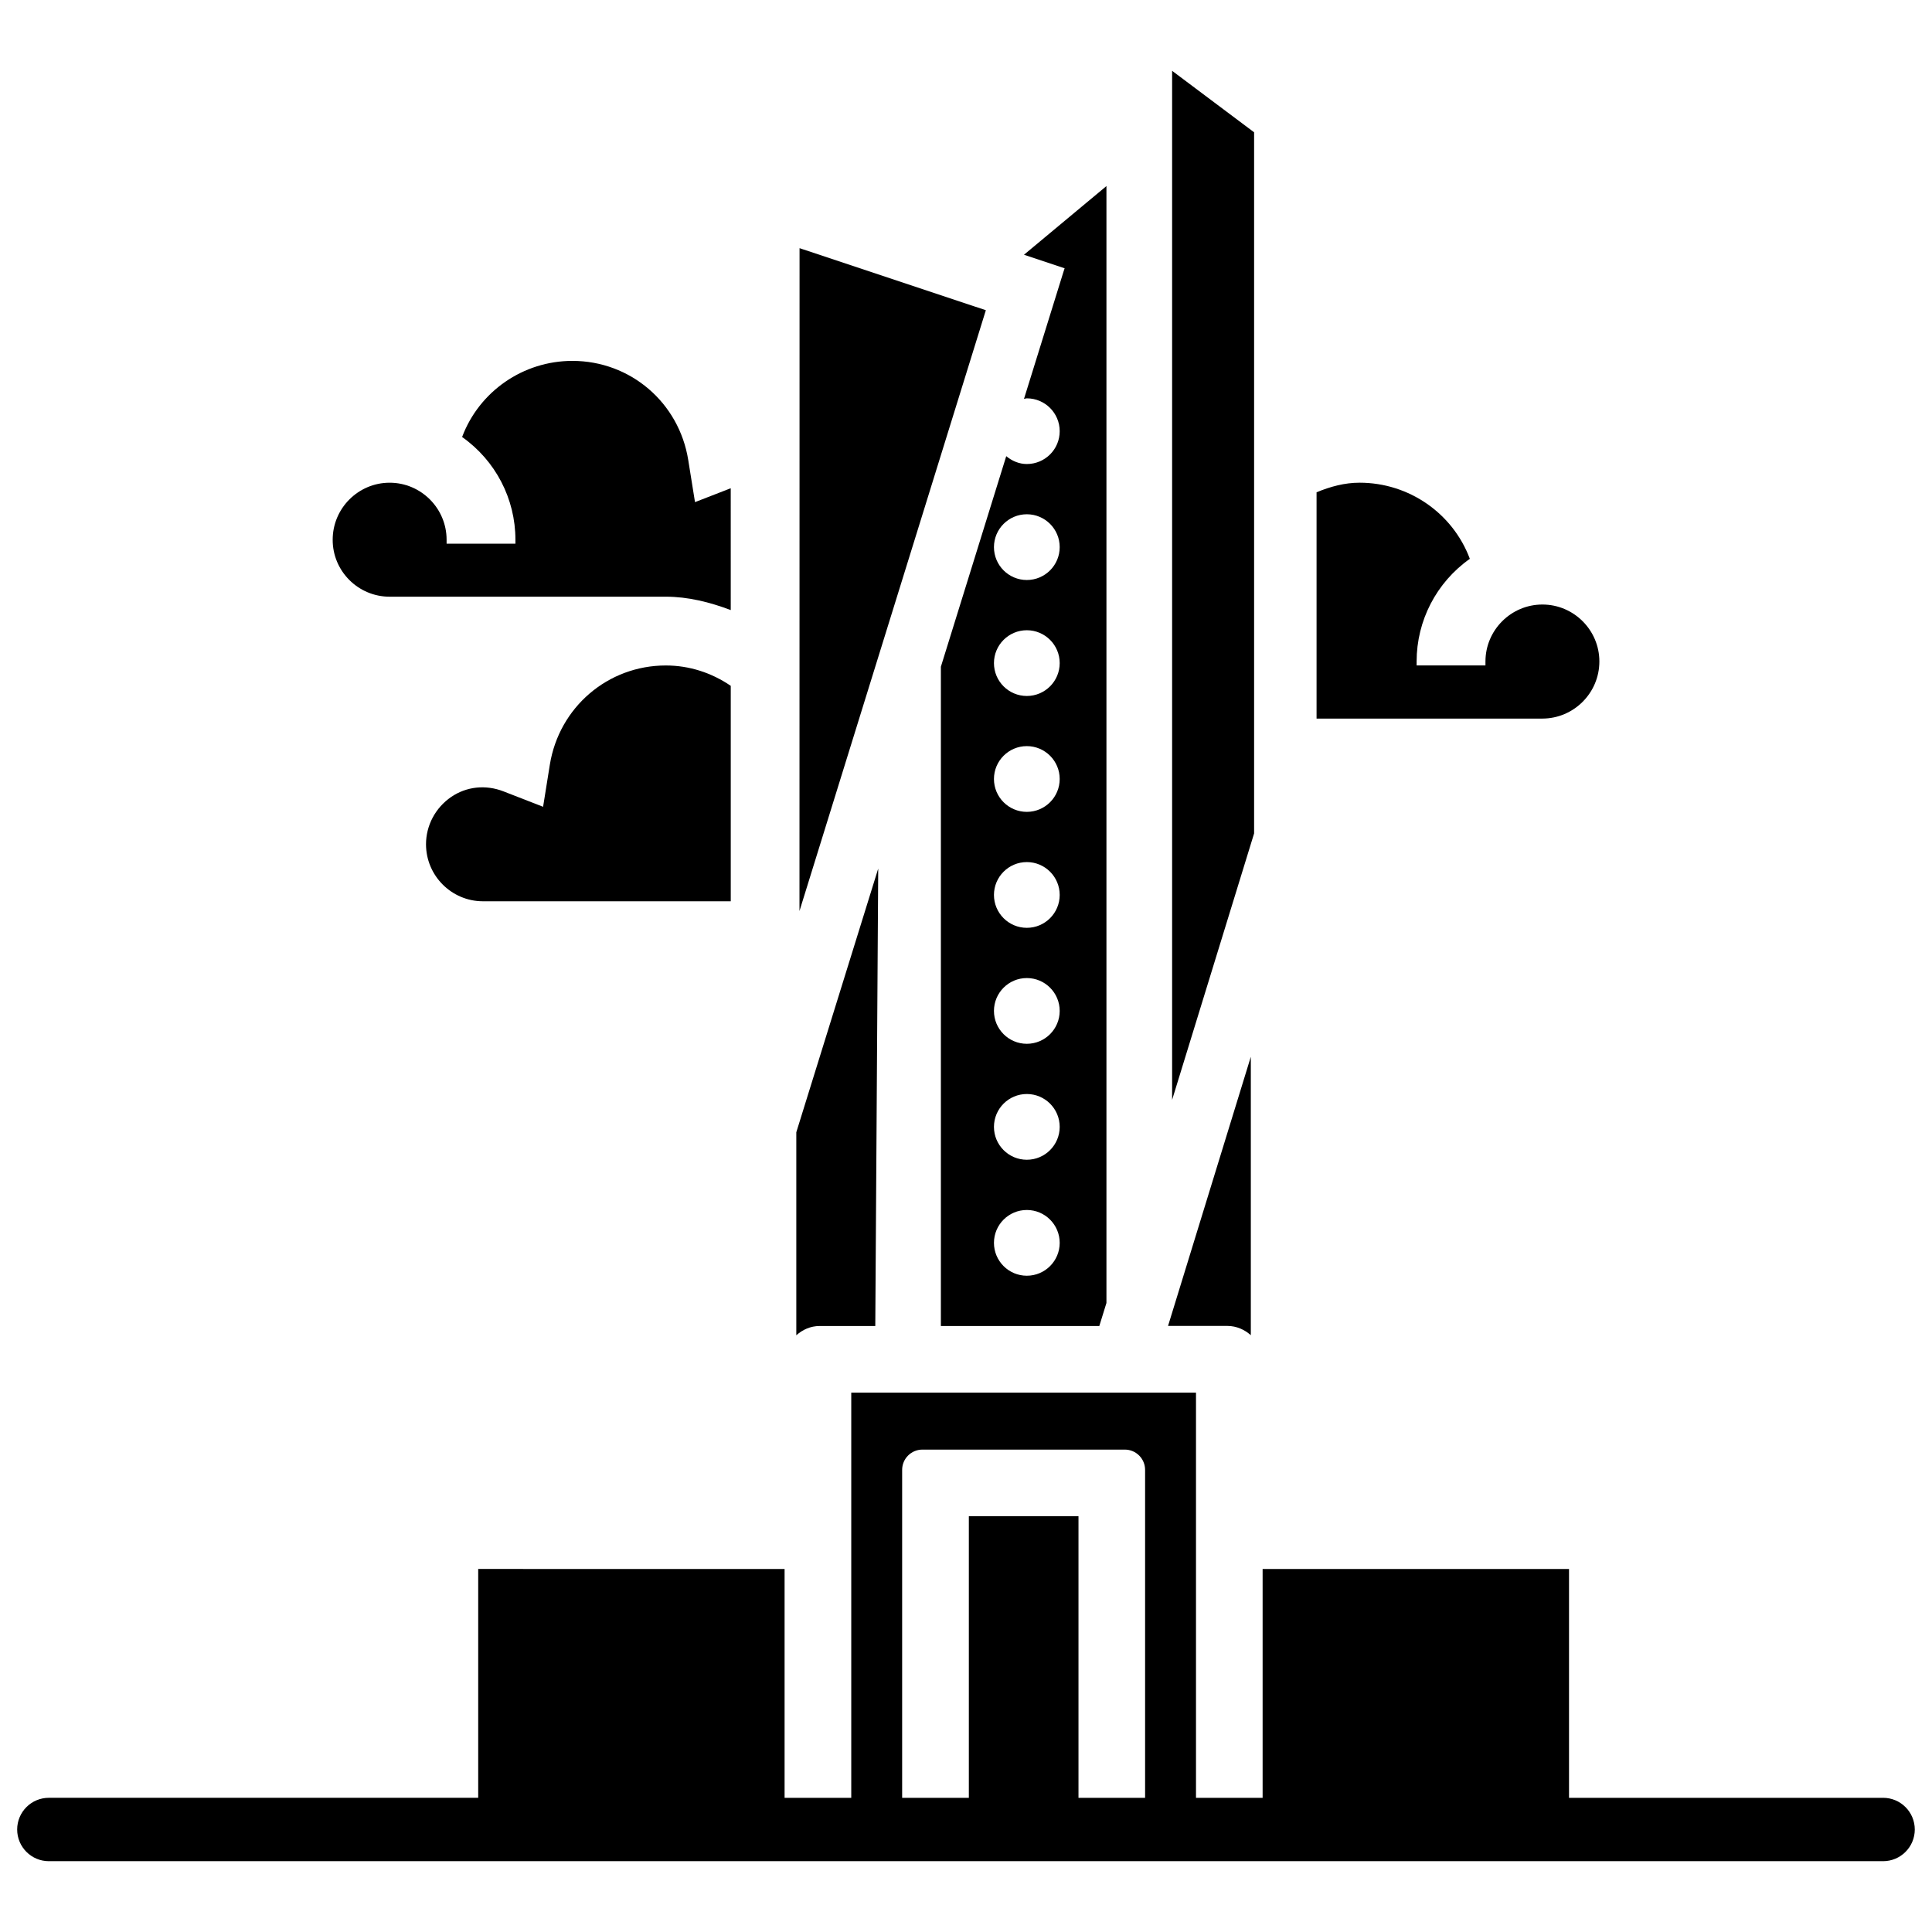
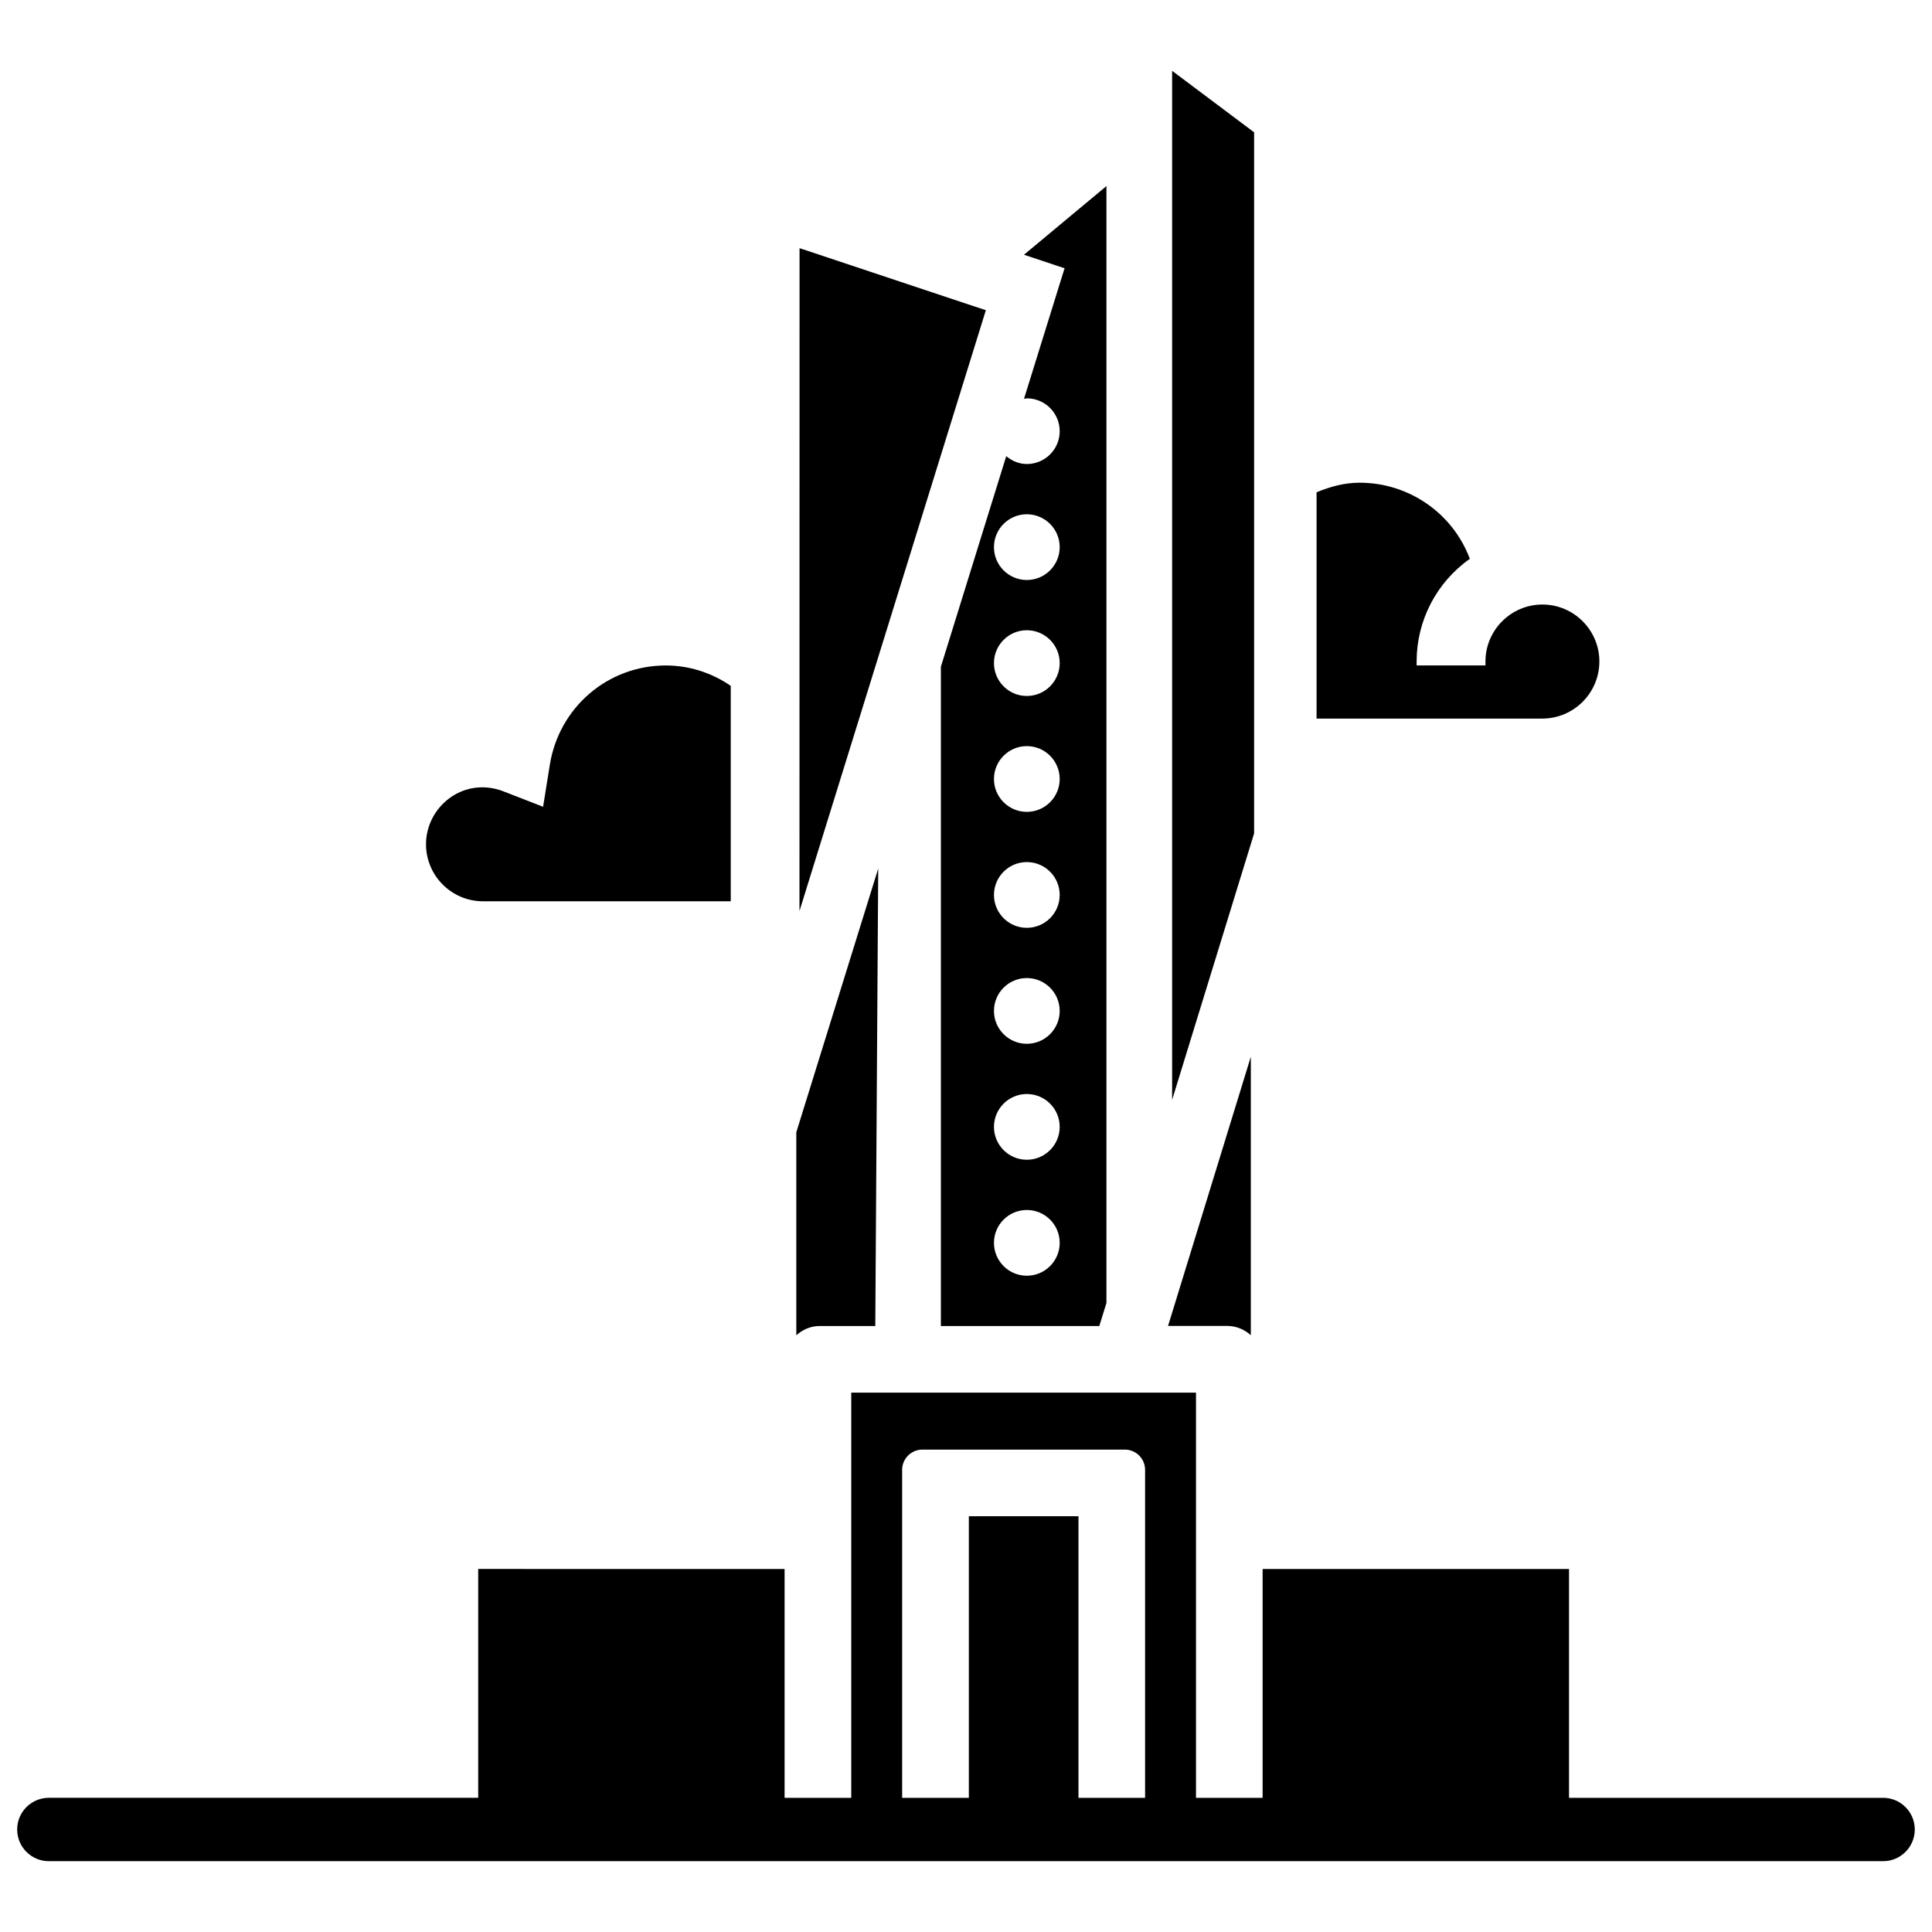
<svg xmlns="http://www.w3.org/2000/svg" width="800px" height="800px" version="1.1" viewBox="144 144 512 512">
  <defs>
    <clipPath id="a">
      <path d="m148.09 513h503.81v125h-503.81z" />
    </clipPath>
  </defs>
  <g clip-path="url(#a)">
    <path d="m643.04 620.44h-83.234v-60.645h-81.199v60.645h-17.656v-107.38h-91.359v107.38h-17.668v-60.645l-81.195-0.004v60.645h-113.78c-4.641 0-8.398 3.758-8.398 8.398s3.758 8.398 8.398 8.398h486.09c4.641 0 8.398-3.758 8.398-8.398-0.004-4.637-3.762-8.395-8.402-8.395zm-213.23 0v-74.625h-29.055v74.625h-17.676v-86.906c0-2.981 2.414-5.375 5.375-5.375h53.633c2.981 0 5.375 2.414 5.375 5.375v86.906z" />
  </g>
  <path d="m289.71 346.66-1.785 11.148-10.516-4.094c-4.723-1.828-9.785-1.281-13.855 1.492-4.156 2.856-6.656 7.535-6.656 12.531 0 8.332 6.781 15.113 15.094 15.113h65.664v-57.098c-5.082-3.465-10.98-5.394-17.215-5.394-15.363 0-28.273 11.082-30.73 26.301z" />
-   <path d="m247.26 302.13h73.18c5.898 0 11.672 1.449 17.215 3.547l-0.004-32.285-9.469 3.676-1.785-11.125c-2.434-15.262-15.344-26.305-30.711-26.305-13.035 0-24.688 8.082-29.223 20.172 8.859 6.254 14.129 16.375 14.129 27.227v1.051h-18.238v-1.051c0-8.332-6.781-15.113-15.094-15.113s-15.094 6.781-15.094 15.113c-0.023 8.312 6.758 15.094 15.094 15.094z" />
  <path d="m375.96 495.41 0.777-121.23-21.707 69.883v53.801c1.66-1.492 3.777-2.457 6.172-2.457z" />
  <path d="m355.89 209.77v0.293l-0.02 175.37 49.391-159.22z" />
  <path d="m416.12 266.97c-2.098 0-3.945-0.84-5.457-2.078l-17.32 55.797v174.72h41.984l1.891-6.109v-295.99l-21.852 18.199 10.77 3.59-0.316 0.965-10.453 33.648c0.25-0.02 0.484-0.148 0.754-0.148 4.809 0 8.711 3.906 8.711 8.711 0 4.812-3.906 8.695-8.711 8.695zm0 215.11c-4.809 0-8.711-3.906-8.711-8.711 0-4.809 3.906-8.711 8.711-8.711 4.809 0 8.711 3.906 8.711 8.711 0 4.805-3.906 8.711-8.711 8.711zm0-30.734c-4.809 0-8.711-3.906-8.711-8.711 0-4.809 3.906-8.711 8.711-8.711 4.809 0 8.711 3.906 8.711 8.711 0 4.809-3.906 8.711-8.711 8.711zm0-30.73c-4.809 0-8.711-3.906-8.711-8.711 0-4.809 3.906-8.711 8.711-8.711 4.809 0 8.711 3.906 8.711 8.711 0 4.805-3.906 8.711-8.711 8.711zm0-30.734c-4.809 0-8.711-3.906-8.711-8.711 0-4.809 3.906-8.711 8.711-8.711 4.809 0 8.711 3.906 8.711 8.711 0 4.809-3.906 8.711-8.711 8.711zm0-30.73c-4.809 0-8.711-3.906-8.711-8.711 0-4.809 3.906-8.711 8.711-8.711 4.809 0 8.711 3.906 8.711 8.711s-3.906 8.711-8.711 8.711zm0-30.711c-4.809 0-8.711-3.906-8.711-8.711 0-4.809 3.906-8.711 8.711-8.711 4.809 0 8.711 3.906 8.711 8.711 0 4.805-3.906 8.711-8.711 8.711zm0-30.734c-4.809 0-8.711-3.906-8.711-8.711 0-4.809 3.906-8.711 8.711-8.711 4.809 0 8.711 3.906 8.711 8.711 0 4.809-3.906 8.711-8.711 8.711z" />
  <path d="m567.85 319.3c0-8.312-6.781-15.094-15.094-15.094s-15.094 6.781-15.094 15.094v1.051h-18.242v-1.051c0-10.832 5.246-20.949 14.105-27.207-4.535-12.113-16.184-20.172-29.223-20.172-3.969 0-7.746 1.027-11.398 2.539v59.973h59.848c8.316-0.02 15.098-6.797 15.098-15.133z" />
  <path d="m476.35 179.06-21.727-16.293v272.71l21.727-70.617z" />
  <path d="m475.48 497.84v-73.785l-21.938 71.332h15.785c2.375 0.016 4.516 0.984 6.152 2.453z" />
</svg>